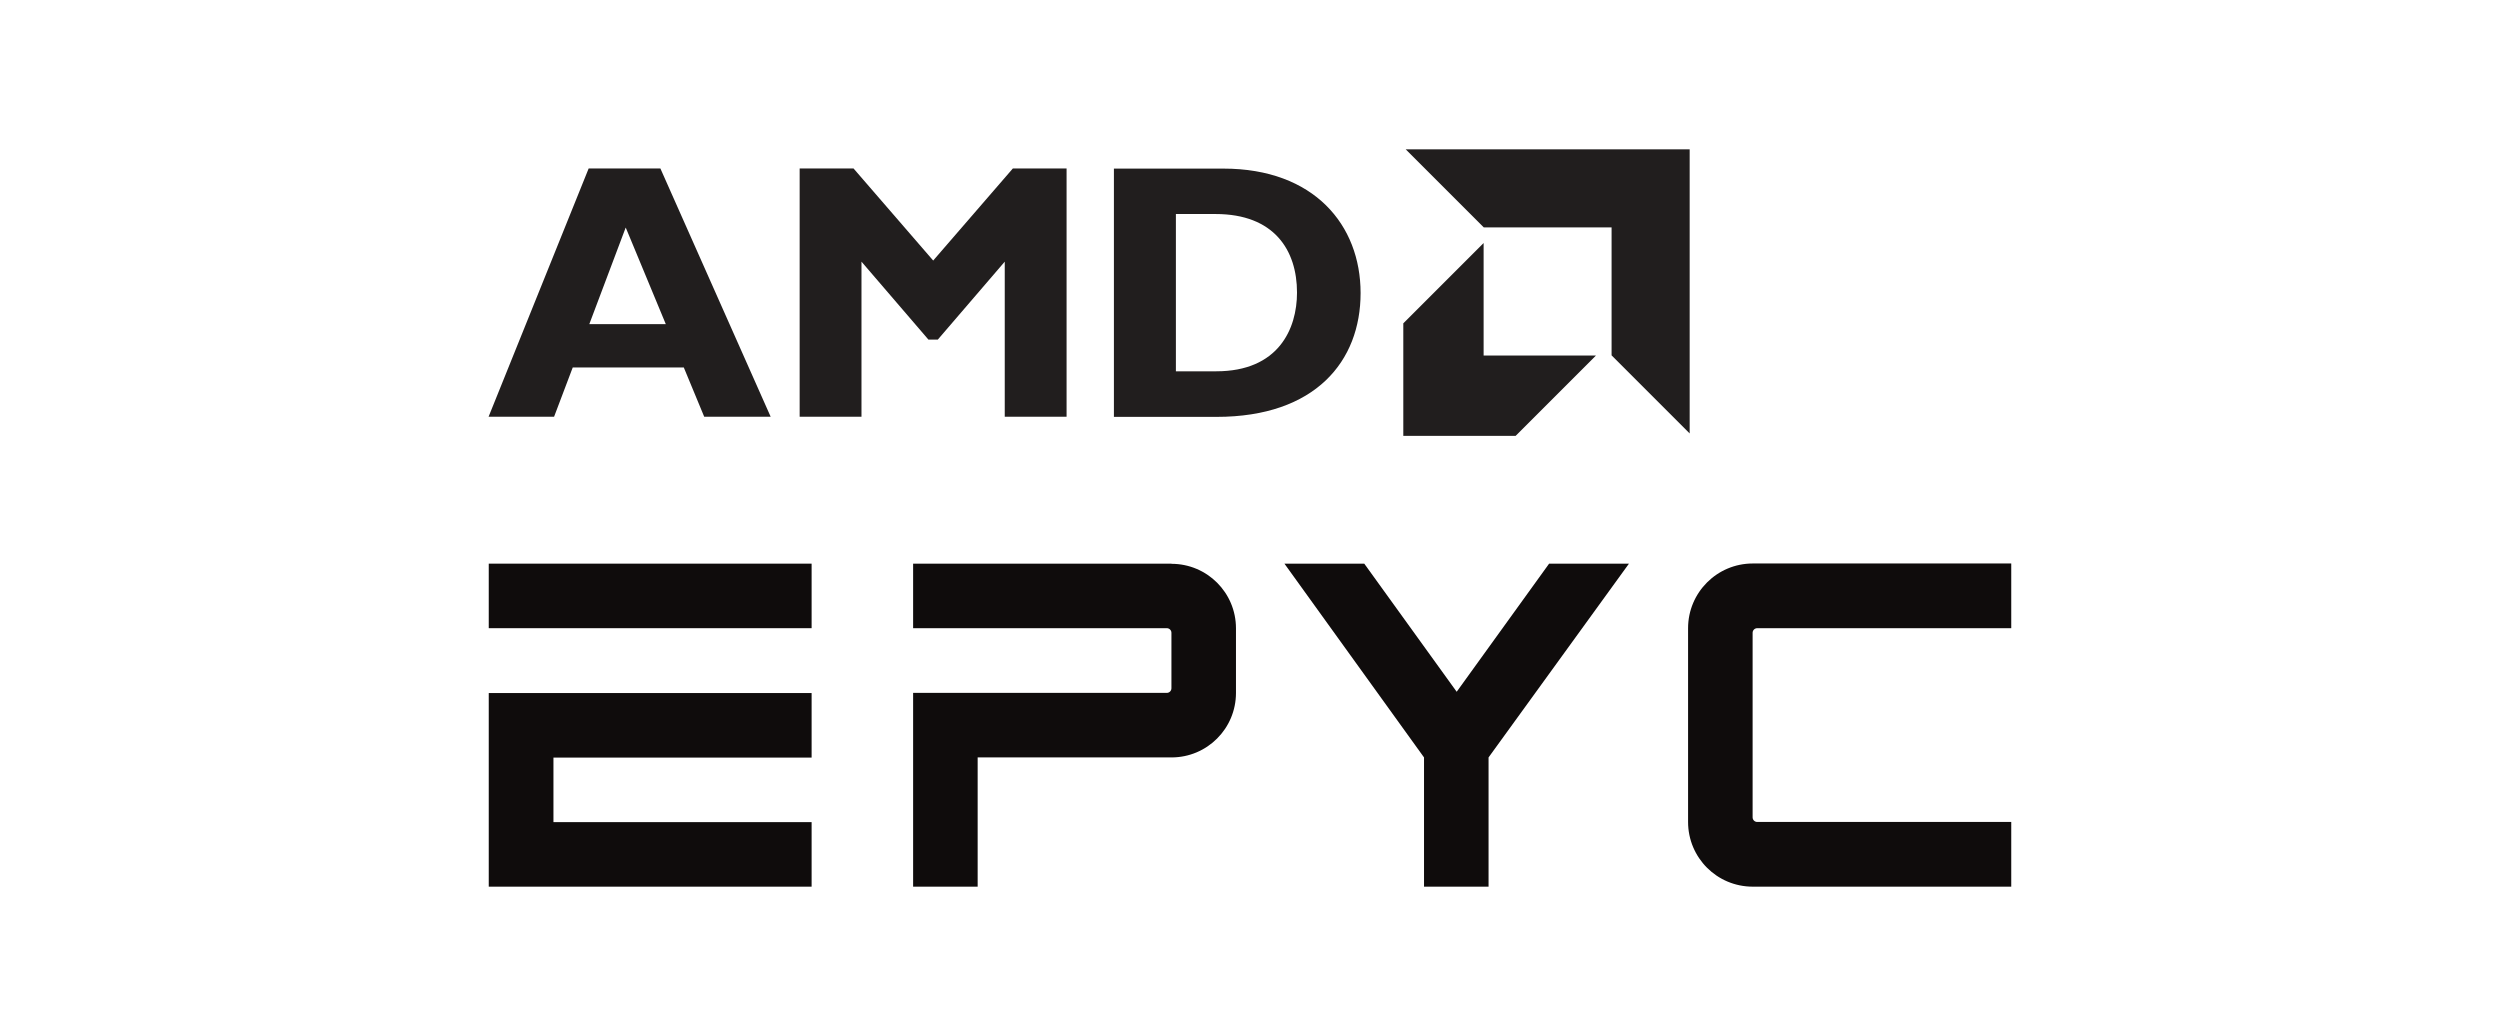
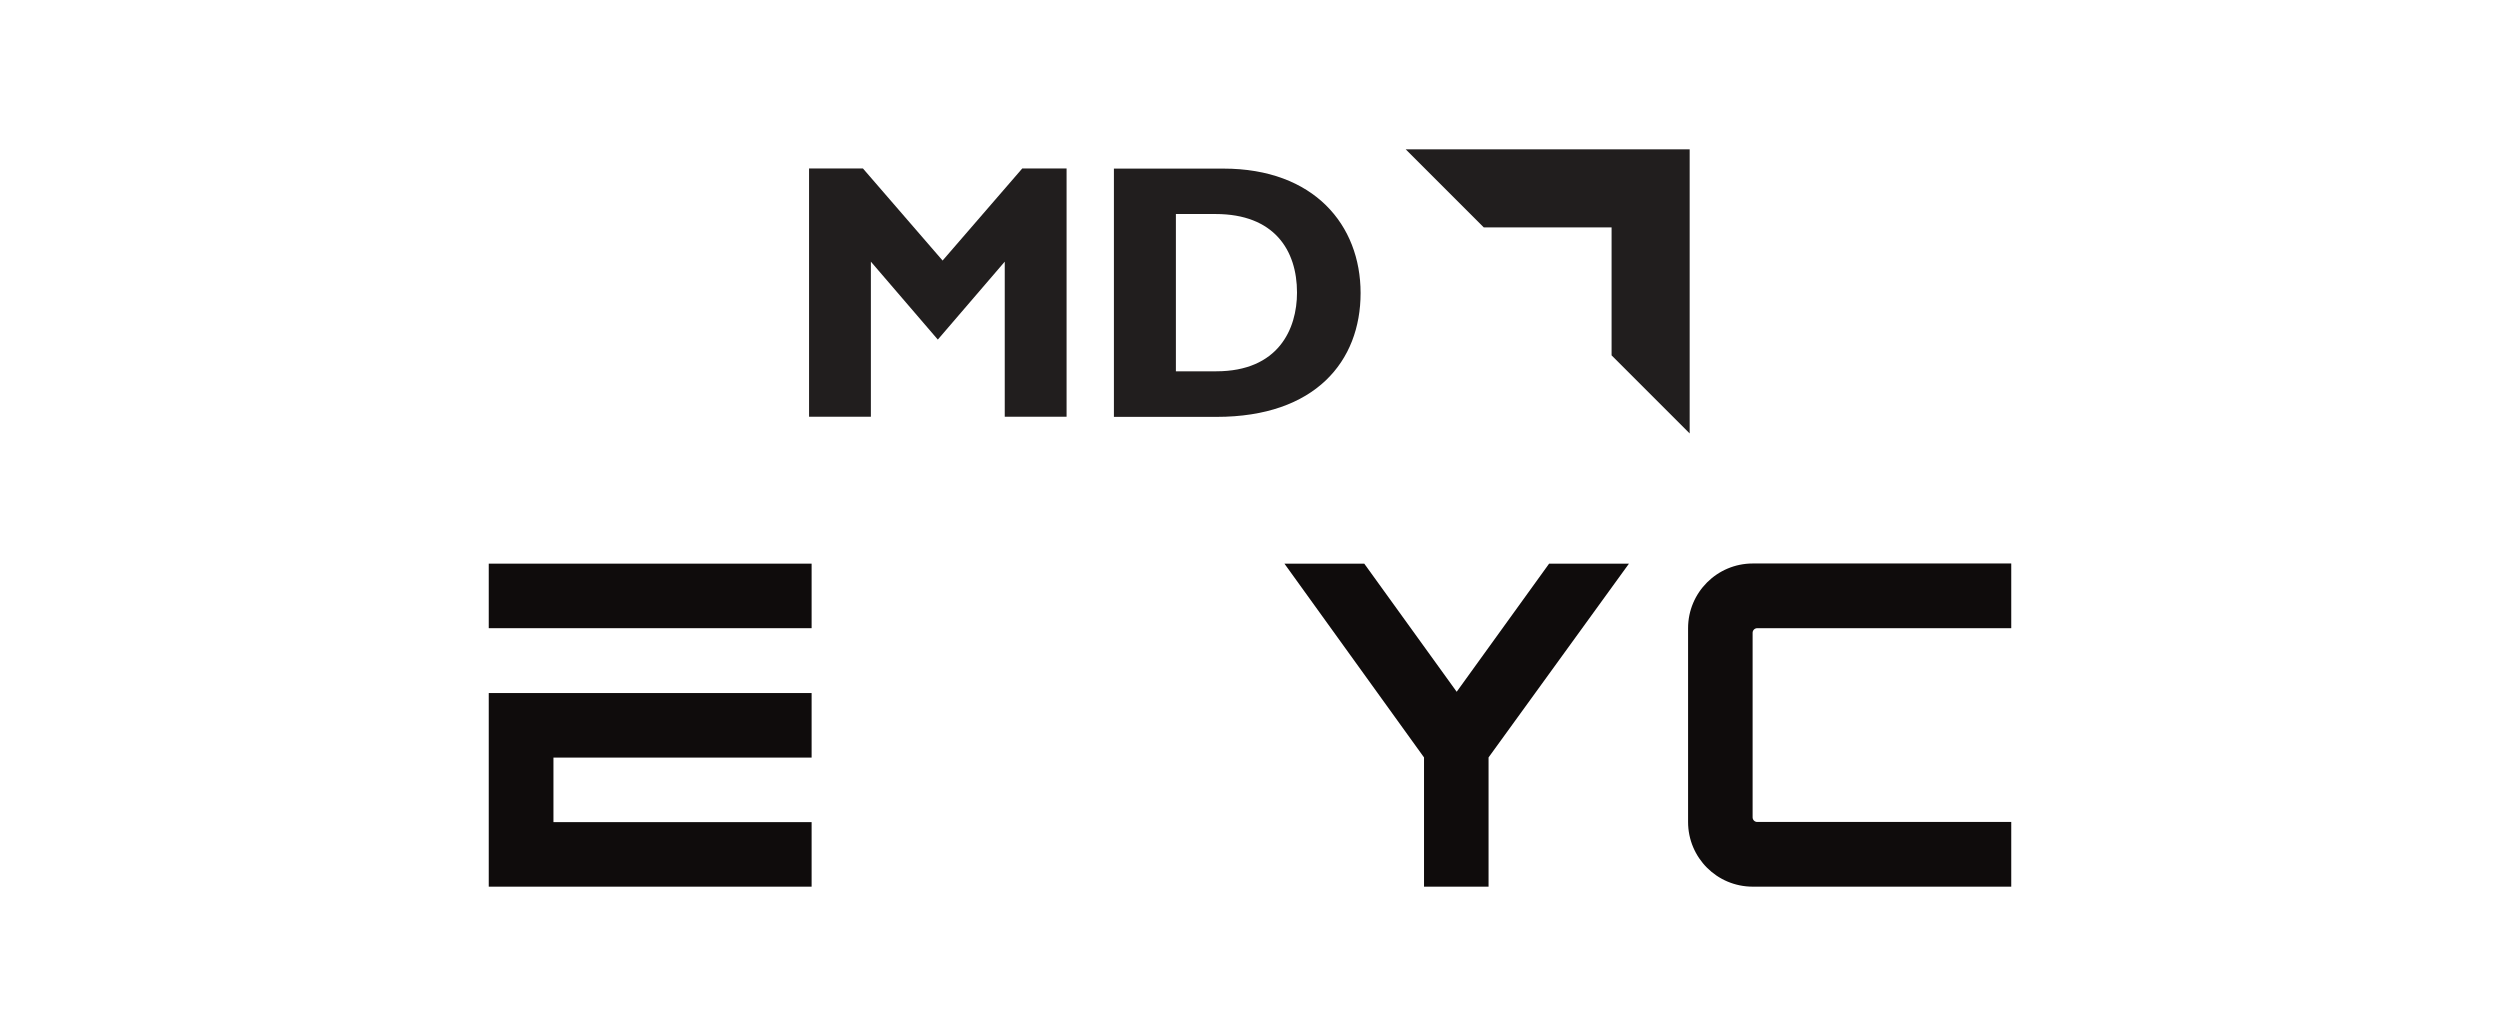
<svg xmlns="http://www.w3.org/2000/svg" id="Layer_2" data-name="Layer 2" viewBox="0 0 156.88 65.01">
  <defs>
    <style> .cls-1 { fill: #211e1e; } .cls-1, .cls-2 { stroke-width: 0px; } .cls-2 { fill: #0f0c0c; } </style>
  </defs>
  <g id="Layer_3" data-name="Layer 3">
    <g>
      <g>
-         <path class="cls-1" d="m39.26,14.29l-2.28,6.05h4.8l-2.51-6.05Zm9.11,11.86h-4.18l-1.28-3.09h-6.97l-1.17,3.09h-4.11l6.28-15.58h4.5l6.92,15.58" />
-         <path class="cls-1" d="m63.55,10.57h3.38v15.58h-3.88v-9.73l-4.2,4.89h-.59l-4.2-4.89v9.73h-3.88v-15.58h3.38l5,5.78,5-5.78" />
+         <path class="cls-1" d="m63.55,10.57h3.38v15.58h-3.88v-9.73l-4.2,4.89l-4.2-4.89v9.73h-3.88v-15.58h3.38l5,5.78,5-5.78" />
        <path class="cls-1" d="m73.78,23.3h2.54c3.9,0,5.07-2.65,5.07-4.94,0-2.67-1.44-4.93-5.11-4.93h-2.49v9.87Zm2.99-12.72c5.69,0,8.61,3.54,8.61,7.81s-2.83,7.77-9.04,7.77h-6.44v-15.58h6.88" />
        <path class="cls-1" d="m101.14,14.27h-8.03l-4.9-4.9h17.82v17.83l-4.9-4.9v-8.03" />
-         <path class="cls-1" d="m93.1,22.3v-7.05l-5.04,5.04v7.06h7.05l5.04-5.04h-7.05" />
      </g>
      <g>
        <path class="cls-2" d="m30.67,35.37v4.05h20.26v-4.05h-20.26" />
-         <path class="cls-2" d="m73.51,35.37h-16.21v4.05h15.92c.16,0,.29.13.29.29v3.48c0,.16-.13.29-.29.29h-15.92v12.16h4.05v-8.11h12.16c2.24,0,4.05-1.81,4.05-4.05v-4.05c0-2.24-1.81-4.05-4.05-4.05" />
        <path class="cls-2" d="m30.67,43.48v12.16h20.26v-4.05h-16.2v-4.05h16.2v-4.05h-20.26" />
        <path class="cls-2" d="m91.41,43.41l-5.8-8.04h-5.01l8.76,12.16v8.11h4.05v-8.11l8.81-12.16h-5.01l-5.8,8.04" />
        <path class="cls-2" d="m105.93,51.58c0,2.24,1.81,4.06,4.06,4.06h16.22v-4.06h-15.94c-.16,0-.29-.13-.29-.29v-11.58c0-.16.13-.29.29-.29h15.94v-4.06h-16.22c-2.24,0-4.06,1.82-4.06,4.06v12.15" />
      </g>
    </g>
  </g>
</svg>